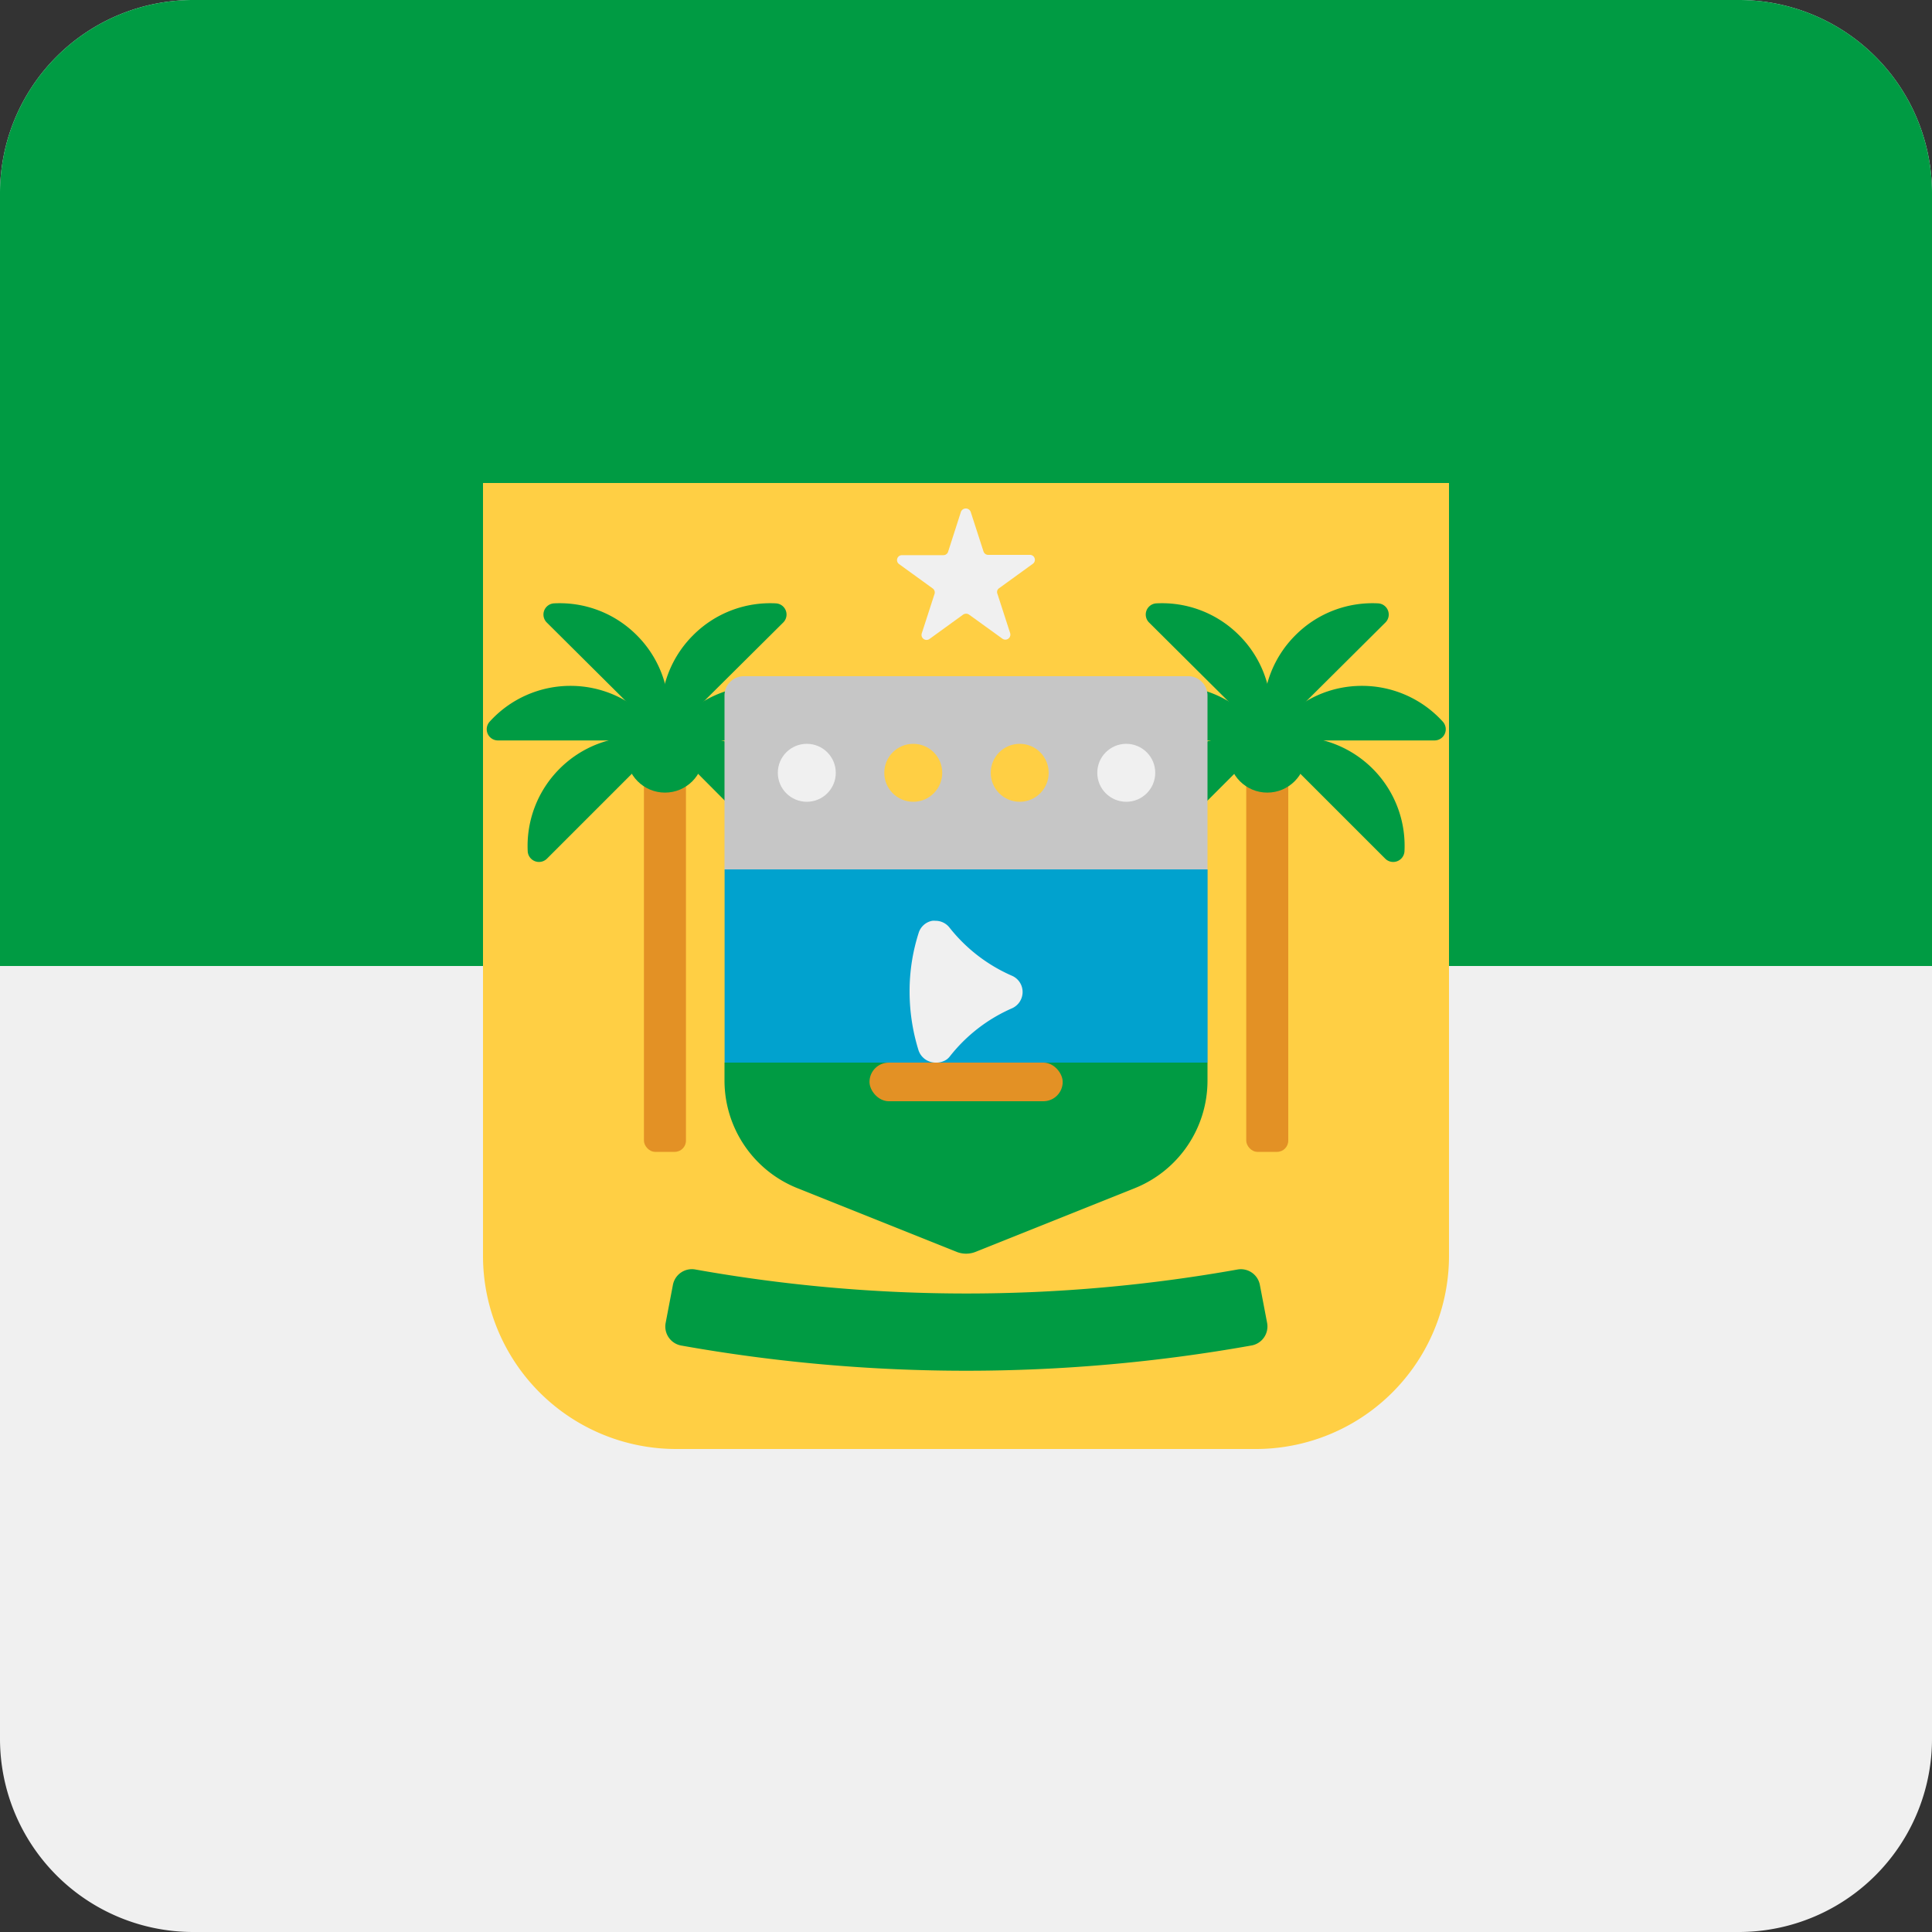
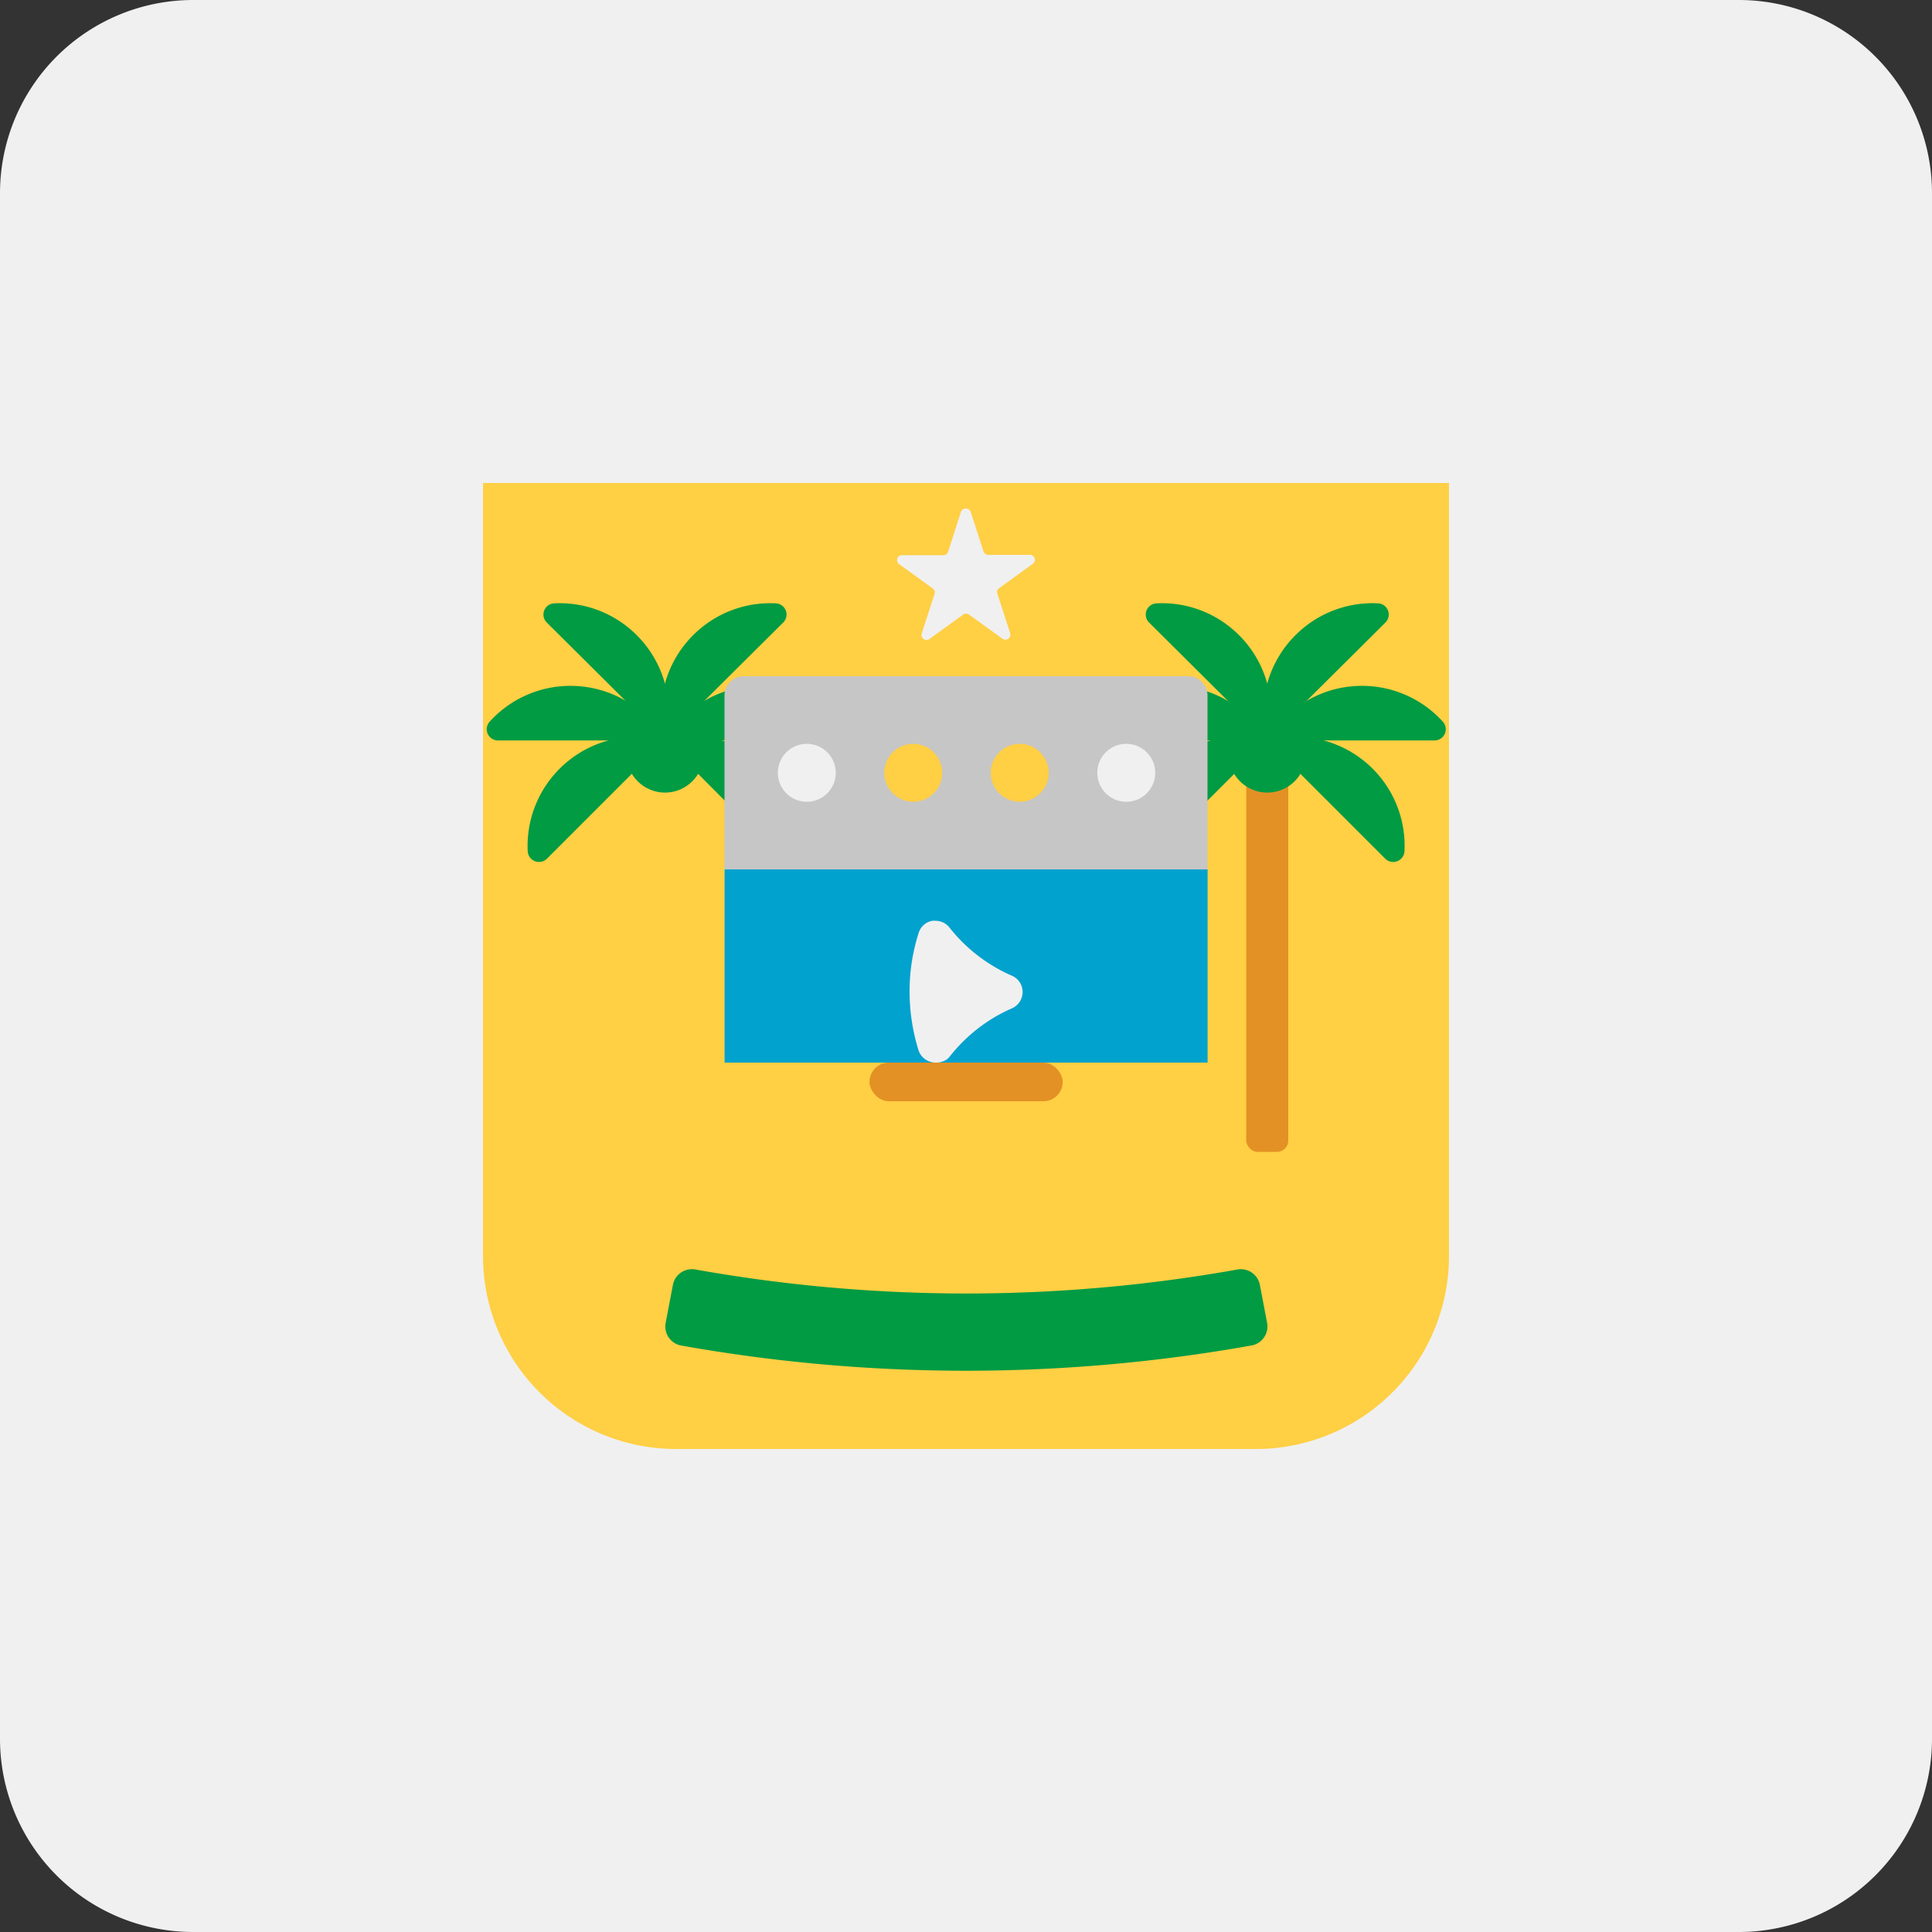
<svg xmlns="http://www.w3.org/2000/svg" viewBox="0 0 200 200">
  <rect x="0" y="0" width="200" height="200" fill="#333333" stroke="none" />
  <defs>
    <style>.cls-1{fill:#f0f0f0;}.cls-2{fill:#009b43;}.cls-3{fill:#ffcf44;}.cls-4{fill:none;}.cls-5{fill:#e39125;}.cls-6{fill:#c6c6c6;}.cls-7{fill:#01a2ce;}</style>
  </defs>
  <title>21-rio-grande-do-norte-square-rounded</title>
  <g id="square-rounded">
    <path class="cls-1" d="M0,100H200V20A20,20,0,0,0,180,0H20A20,20,0,0,0,0,20Z" />
-     <path class="cls-2" d="M0,100H200V20A20,20,0,0,0,180,0H20A20,20,0,0,0,0,20Z" />
    <path class="cls-1" d="M0,100H200v80a20,20,0,0,1-20,20H20A20,20,0,0,1,0,180Z" />
    <path class="cls-3" d="M50,50H150a0,0,0,0,1,0,0v80a20,20,0,0,1-20,20H70a20,20,0,0,1-20-20V50A0,0,0,0,1,50,50Z" />
-     <circle class="cls-4" cx="100.01" cy="60" r="7.5" />
    <path class="cls-1" d="M100.49,53l1.32,4.08a.51.51,0,0,0,.48.36h4.32a.51.51,0,0,1,.3.93l-3.48,2.52a.47.47,0,0,0-.18.57l1.32,4.08a.52.52,0,0,1-.81.57l-3.45-2.49a.55.55,0,0,0-.6,0l-3.48,2.52a.52.52,0,0,1-.81-.57l1.32-4.08a.51.51,0,0,0-.18-.57l-3.48-2.52a.51.51,0,0,1,.3-.93h4.29a.51.51,0,0,0,.48-.36L99.47,53A.54.54,0,0,1,100.49,53Z" />
    <path class="cls-2" d="M134.11,65.75a11.25,11.25,0,0,1,8.56-3.29,1.16,1.16,0,0,1,.73,2L132.8,75a1.16,1.16,0,0,1-2-.73A11.25,11.25,0,0,1,134.11,65.75Z" />
    <path class="cls-2" d="M120.27,79.58A11.28,11.28,0,0,0,117,88.15a1.17,1.17,0,0,0,2,.73l10.6-10.6a1.17,1.17,0,0,0-.73-2A11.32,11.32,0,0,0,120.27,79.58Z" />
    <rect class="cls-5" x="129.01" y="76.66" width="4.35" height="42.58" rx="1.16" />
    <path class="cls-2" d="M142.1,79.58a11.28,11.28,0,0,1,3.29,8.57,1.17,1.17,0,0,1-2,.73l-10.6-10.6a1.17,1.17,0,0,1,.73-2A11.32,11.32,0,0,1,142.1,79.58Z" />
    <path class="cls-2" d="M128.26,65.75a11.25,11.25,0,0,0-8.56-3.29,1.16,1.16,0,0,0-.73,2L129.57,75a1.16,1.16,0,0,0,2-.73A11.25,11.25,0,0,0,128.26,65.75Z" />
    <path class="cls-2" d="M141,71a11.27,11.27,0,0,1,8.38,3.73,1.16,1.16,0,0,1-.89,1.92h-15a1.16,1.16,0,0,1-.88-1.92A11.24,11.24,0,0,1,141,71Z" />
    <path class="cls-2" d="M121.4,71A11.27,11.27,0,0,0,113,74.74a1.16,1.16,0,0,0,.89,1.92h15a1.16,1.16,0,0,0,.88-1.92A11.24,11.24,0,0,0,121.4,71Z" />
    <circle class="cls-2" cx="131.19" cy="78.05" r="4" />
    <path class="cls-2" d="M65.91,65.75a11.25,11.25,0,0,0-8.56-3.29,1.16,1.16,0,0,0-.73,2L67.22,75a1.16,1.16,0,0,0,2-.73A11.26,11.26,0,0,0,65.91,65.75Z" />
    <path class="cls-2" d="M79.75,79.58A11.28,11.28,0,0,1,83,88.15a1.16,1.16,0,0,1-2,.73L70.45,78.28a1.17,1.17,0,0,1,.74-2A11.28,11.28,0,0,1,79.75,79.58Z" />
-     <rect class="cls-5" x="66.66" y="76.66" width="4.35" height="42.58" rx="1.16" />
    <path class="cls-2" d="M57.93,79.58a11.29,11.29,0,0,0-3.3,8.57,1.17,1.17,0,0,0,2,.73l10.6-10.6a1.17,1.17,0,0,0-.73-2A11.28,11.28,0,0,0,57.93,79.58Z" />
    <path class="cls-2" d="M71.76,65.75a11.25,11.25,0,0,1,8.56-3.29,1.16,1.16,0,0,1,.74,2L70.45,75a1.16,1.16,0,0,1-2-.73A11.25,11.25,0,0,1,71.76,65.75Z" />
    <path class="cls-2" d="M59.05,71a11.27,11.27,0,0,0-8.38,3.73,1.16,1.16,0,0,0,.89,1.92h15a1.16,1.16,0,0,0,.89-1.92A11.28,11.28,0,0,0,59.05,71Z" />
    <path class="cls-2" d="M78.62,71A11.24,11.24,0,0,1,87,74.74a1.16,1.16,0,0,1-.88,1.92h-15a1.16,1.16,0,0,1-.88-1.92A11.24,11.24,0,0,1,78.62,71Z" />
    <circle class="cls-2" cx="68.84" cy="78.05" r="4" />
-     <path class="cls-2" d="M100,110H75v1.88A12,12,0,0,0,82.55,123l16.5,6.6a2.65,2.65,0,0,0,1.92,0l16.5-6.6A12,12,0,0,0,125,111.88V110Z" />
    <path class="cls-6" d="M77,70h46a2,2,0,0,1,2,2V90a0,0,0,0,1,0,0H75a0,0,0,0,1,0,0V72A2,2,0,0,1,77,70Z" />
    <circle class="cls-3" cx="94.54" cy="80" r="3" />
    <circle class="cls-3" cx="105.56" cy="80" r="3" />
    <circle class="cls-1" cx="116.59" cy="80" r="3" />
    <circle class="cls-1" cx="83.52" cy="80" r="3" />
    <rect class="cls-7" x="75.01" y="90" width="50" height="20" />
    <path class="cls-1" d="M96.85,110a1.86,1.86,0,0,1-1.77-1.29,20.49,20.49,0,0,1-.92-6.07,19.79,19.79,0,0,1,.94-6.07,1.82,1.82,0,0,1,1.41-1.25,1.87,1.87,0,0,1,.34,0,1.83,1.83,0,0,1,1.43.69,16.77,16.77,0,0,0,6.48,5,1.83,1.83,0,0,1,1.1,1.68,1.85,1.85,0,0,1-1.1,1.69,16.65,16.65,0,0,0-6.45,5,1.64,1.64,0,0,1-.3.29A1.9,1.9,0,0,1,96.85,110Z" />
    <rect class="cls-5" x="90.01" y="110" width="20" height="4" rx="2" />
    <path class="cls-2" d="M129.52,139.29a168.13,168.13,0,0,1-59,0,2,2,0,0,1-1.61-2.35l.75-3.93A2,2,0,0,1,72,131.42a159.71,159.71,0,0,0,56.1,0,2,2,0,0,1,2.32,1.59l.75,3.93A2,2,0,0,1,129.52,139.29Z" />
  </g>
</svg>